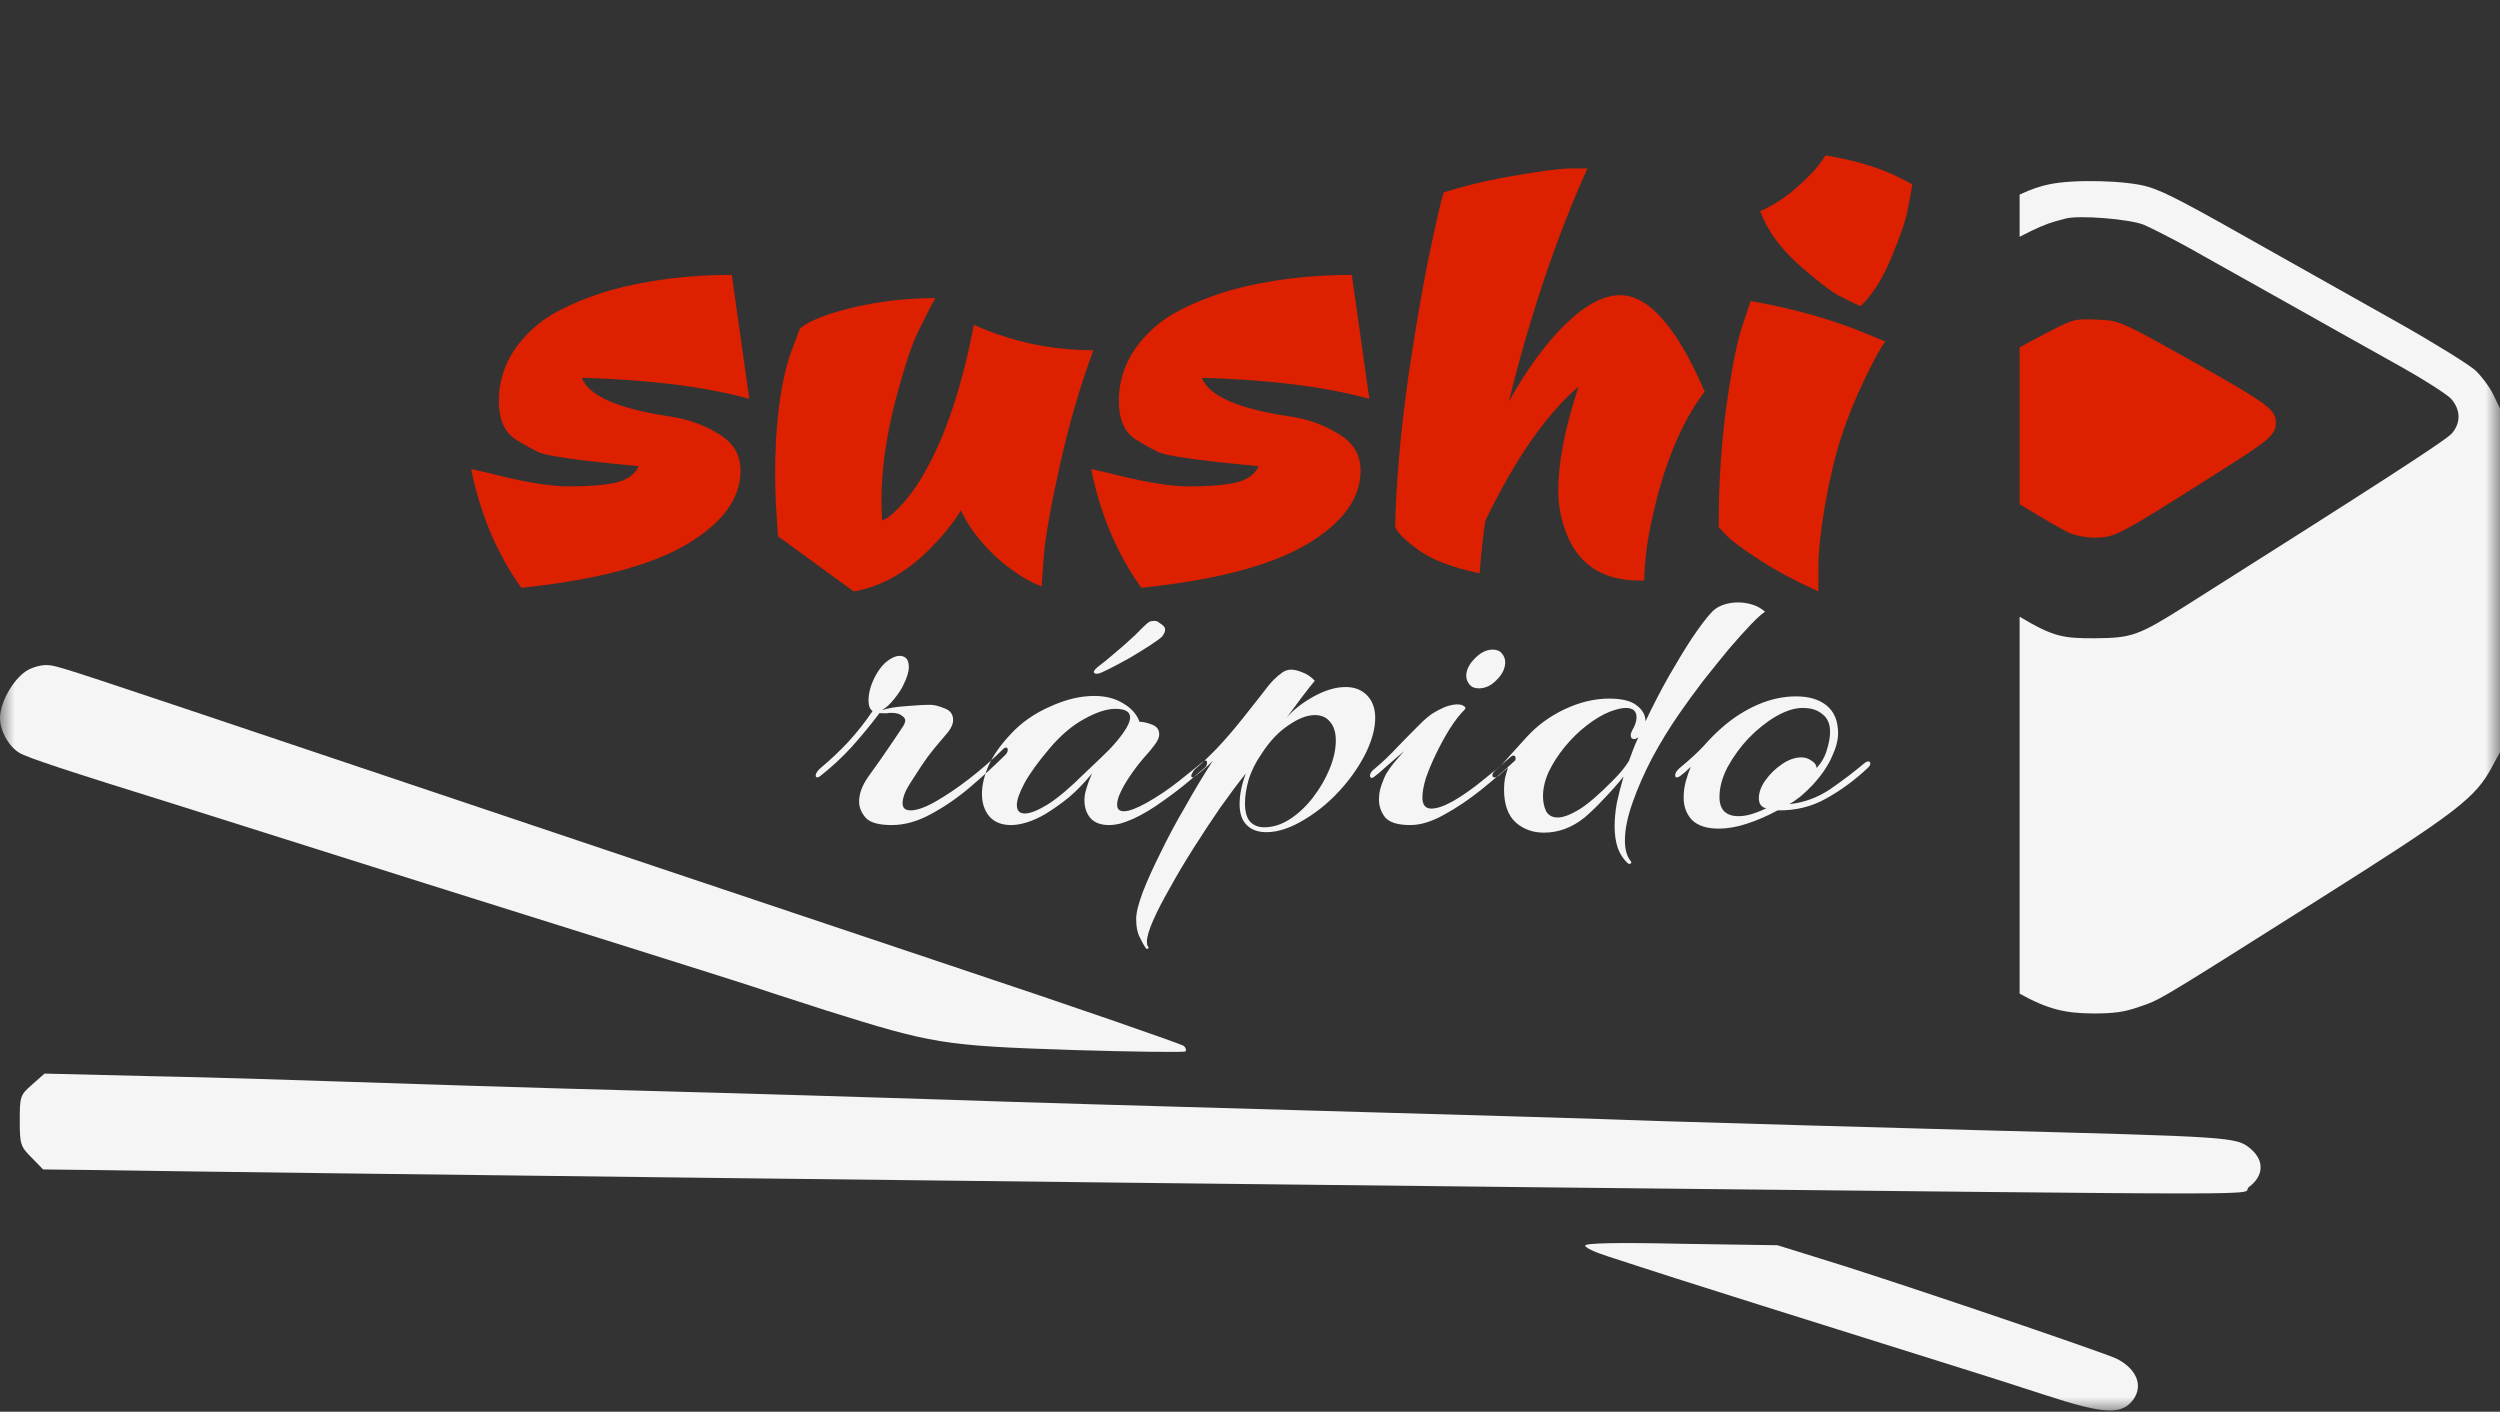
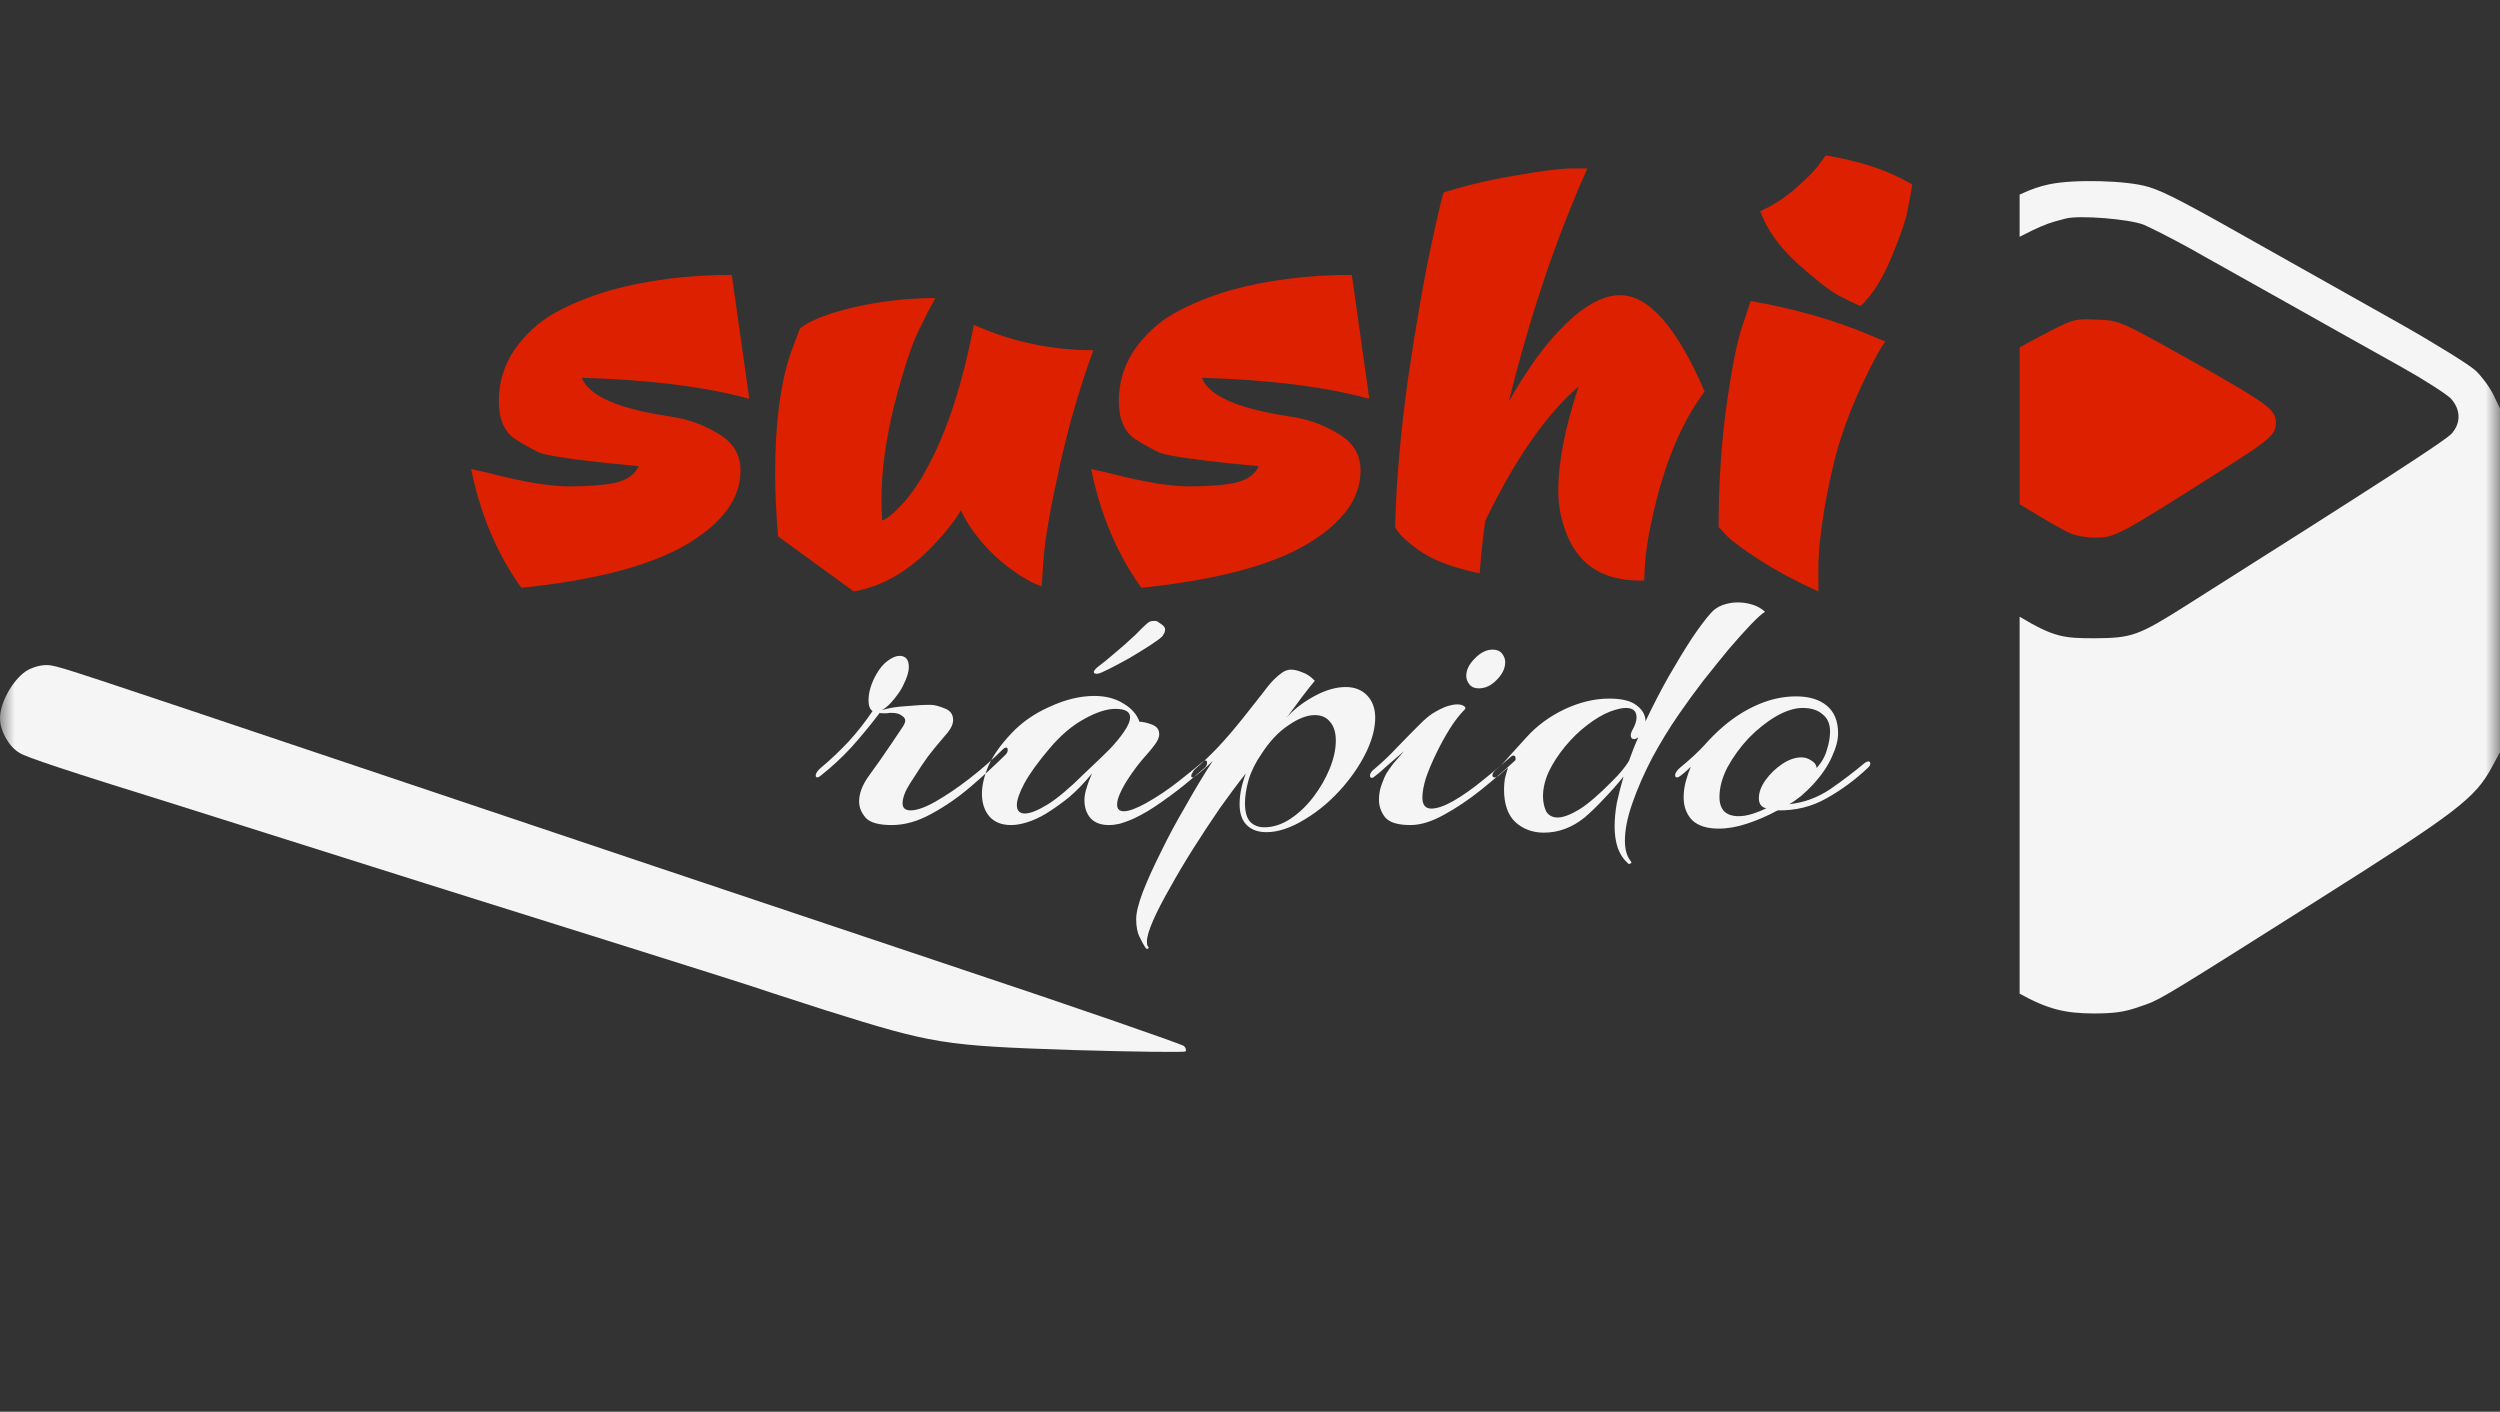
<svg xmlns="http://www.w3.org/2000/svg" width="85" height="48" viewBox="0 0 85 48" fill="none">
  <rect x="0" y="0" width="85" height="48" fill="#333333" stroke="none" />
  <g clip-path="url(#clip0_2175_4861)">
    <mask id="mask0_2175_4861" style="mask-type:luminance" maskUnits="userSpaceOnUse" x="0" y="0" width="85" height="48">
      <path d="M0 0H85V48H0V0Z" fill="white" />
    </mask>
    <g mask="url(#mask0_2175_4861)">
      <path fill-rule="evenodd" clip-rule="evenodd" d="M25.178 15.996C25.178 16.948 24.568 17.785 23.346 18.508C22.125 19.23 20.252 19.723 17.727 19.985C16.902 18.836 16.333 17.49 16.019 15.947C16.019 15.947 16.201 15.988 16.564 16.07C17.768 16.382 18.693 16.538 19.336 16.538C19.996 16.538 20.524 16.497 20.921 16.415C21.333 16.316 21.597 16.127 21.713 15.848C19.765 15.668 18.635 15.512 18.321 15.38C18.024 15.233 17.76 15.085 17.529 14.937C17.149 14.691 16.96 14.256 16.96 13.632C16.96 13.008 17.133 12.434 17.48 11.908C17.843 11.383 18.297 10.964 18.841 10.652C19.402 10.34 20.046 10.078 20.772 9.864C22.026 9.52 23.396 9.347 24.881 9.347L25.475 13.558C23.974 13.148 22.076 12.91 19.782 12.844C20.013 13.451 20.986 13.886 22.703 14.149C23.33 14.231 23.899 14.428 24.411 14.74C24.923 15.036 25.178 15.454 25.178 15.996ZM26.455 18.237C26.389 17.433 26.355 16.727 26.355 16.119C26.355 14.428 26.529 13.066 26.875 12.031L27.197 11.169C27.511 10.907 28.113 10.669 29.004 10.455C29.912 10.242 30.844 10.135 31.802 10.135C31.653 10.398 31.463 10.767 31.232 11.243C31.001 11.703 30.729 12.532 30.415 13.73C30.118 14.929 29.97 16.012 29.97 16.981C29.97 17.227 29.978 17.465 29.994 17.695C30.16 17.646 30.399 17.449 30.712 17.104C31.026 16.743 31.298 16.341 31.529 15.898C32.189 14.699 32.718 13.082 33.114 11.046C34.401 11.621 35.754 11.908 37.173 11.908C36.711 13.172 36.332 14.477 36.035 15.824C35.738 17.153 35.556 18.171 35.49 18.877L35.416 19.936C34.954 19.772 34.442 19.444 33.881 18.951C33.336 18.442 32.932 17.909 32.668 17.35C32.586 17.515 32.396 17.777 32.099 18.139C31.802 18.483 31.521 18.77 31.257 19C30.547 19.608 29.805 19.977 29.029 20.108L26.455 18.237ZM46.259 15.996C46.259 16.948 45.648 17.785 44.427 18.508C43.206 19.23 41.332 19.723 38.807 19.985C37.982 18.836 37.413 17.49 37.099 15.947C37.099 15.947 37.281 15.988 37.644 16.07C38.849 16.382 39.773 16.538 40.416 16.538C41.077 16.538 41.605 16.497 42.001 16.415C42.413 16.316 42.677 16.127 42.793 15.848C40.846 15.668 39.715 15.512 39.402 15.38C39.105 15.233 38.84 15.085 38.609 14.937C38.23 14.691 38.04 14.256 38.04 13.632C38.04 13.008 38.213 12.434 38.56 11.908C38.923 11.383 39.377 10.964 39.921 10.652C40.483 10.34 41.126 10.078 41.852 9.864C43.106 9.52 44.476 9.347 45.962 9.347L46.556 13.558C45.054 13.148 43.156 12.91 40.862 12.844C41.093 13.451 42.067 13.886 43.783 14.149C44.41 14.231 44.98 14.428 45.491 14.74C46.003 15.036 46.259 15.454 46.259 15.996ZM55.085 10.037C56.059 10.037 57.016 11.128 57.957 13.312C57.164 14.363 56.57 15.799 56.174 17.621C56.009 18.327 55.919 19.033 55.902 19.739H55.754C54.45 19.739 53.6 19.156 53.204 17.991C53.055 17.564 52.981 17.129 52.981 16.686C52.981 15.717 53.212 14.535 53.674 13.139C52.568 14.092 51.512 15.61 50.505 17.695C50.439 18.073 50.373 18.672 50.307 19.493C49.367 19.296 48.665 19.025 48.203 18.68C47.774 18.368 47.518 18.114 47.436 17.917C47.469 16.406 47.617 14.707 47.881 12.819C48.162 10.931 48.426 9.421 48.674 8.288C48.921 7.139 49.061 6.556 49.094 6.54C49.886 6.294 50.687 6.105 51.496 5.973C52.321 5.826 52.94 5.744 53.352 5.727H53.971C52.915 8.075 52.024 10.718 51.298 13.657C51.925 12.54 52.568 11.662 53.228 11.022C53.905 10.365 54.524 10.037 55.085 10.037ZM63.385 12.918C63.055 13.607 62.791 14.264 62.593 14.888C62.395 15.495 62.214 16.259 62.048 17.178C61.899 18.081 61.825 18.779 61.825 19.271C61.825 19.747 61.825 20.026 61.825 20.108C61.066 19.764 60.406 19.411 59.845 19.05C59.284 18.688 58.904 18.409 58.706 18.212L58.434 17.917C58.434 16.423 58.525 15.036 58.706 13.755C58.888 12.475 59.069 11.572 59.251 11.046L59.523 10.234C61.009 10.496 62.337 10.874 63.509 11.366L64.103 11.613C63.954 11.793 63.715 12.228 63.385 12.918ZM63.262 10.406C63.063 10.324 62.807 10.201 62.494 10.037C62.197 9.872 61.735 9.511 61.107 8.953C60.497 8.395 60.076 7.804 59.845 7.18C60.258 7 60.645 6.753 61.009 6.441C61.388 6.113 61.661 5.842 61.825 5.629L62.073 5.284C63.08 5.448 63.938 5.711 64.647 6.072L65.019 6.269C64.986 6.482 64.936 6.753 64.87 7.082C64.821 7.41 64.639 7.952 64.326 8.707C64.029 9.446 63.674 10.012 63.262 10.406Z" fill="#DD2100" />
      <path fill-rule="evenodd" clip-rule="evenodd" d="M0.978 22.764C0.501 23.007 0 23.846 0 24.418C0 24.843 0.293 25.378 0.66 25.597C0.88 25.743 2.31 26.217 5.988 27.36C6.49 27.518 8.836 28.259 11.182 29.001C13.541 29.743 15.79 30.46 16.193 30.581C17.953 31.129 25.139 33.39 25.42 33.487C25.591 33.548 26.789 33.937 28.072 34.35C31.714 35.493 32.056 35.554 36.444 35.7C38.534 35.761 40.269 35.785 40.306 35.748C40.343 35.712 40.318 35.627 40.257 35.566C40.196 35.505 36.627 34.265 32.325 32.831C23.111 29.743 21.4 29.171 12.038 26.022C2.493 22.813 2.188 22.716 1.772 22.631C1.528 22.582 1.259 22.631 0.978 22.764Z" fill="#F5F5F5" />
-       <path fill-rule="evenodd" clip-rule="evenodd" d="M1.088 36.879C0.684 37.232 0.672 37.281 0.672 38.107C0.672 38.91 0.697 38.983 1.075 39.359L1.466 39.761L3.52 39.785C9.435 39.882 37.727 40.211 52.429 40.369C79.096 40.648 76.066 40.648 76.468 40.356C76.97 39.98 76.995 39.457 76.518 39.056C76.029 38.654 75.98 38.654 67.156 38.423C63.197 38.314 58.406 38.18 56.524 38.119C54.642 38.047 49.203 37.888 44.425 37.755C39.658 37.621 34.159 37.463 32.203 37.39C30.26 37.329 25.604 37.183 21.876 37.086C18.149 36.989 13.639 36.843 11.855 36.782C10.07 36.721 7.015 36.624 5.06 36.588L1.515 36.502L1.088 36.879Z" fill="#F5F5F5" />
-       <path fill-rule="evenodd" clip-rule="evenodd" d="M53.896 42.35C53.896 42.423 54.238 42.581 54.666 42.715C55.081 42.848 56.108 43.189 56.952 43.456C58.246 43.87 60.092 44.453 67.034 46.63C67.51 46.775 68.635 47.14 69.539 47.432C71.434 48.052 72.057 48.101 72.448 47.687C72.9 47.201 72.705 46.581 71.983 46.204C71.58 45.997 63.905 43.395 61.84 42.775L60.434 42.338L57.171 42.289C54.959 42.24 53.896 42.265 53.896 42.35Z" fill="#F5F5F5" />
      <path fill-rule="evenodd" clip-rule="evenodd" d="M68.667 33.784C69.633 34.319 70.214 34.451 71.166 34.458C71.875 34.458 72.234 34.41 72.72 34.236C72.822 34.201 72.905 34.175 72.986 34.145C73.493 33.961 73.959 33.664 78.816 30.595C83.553 27.602 84.165 27.138 84.738 26.056L85 25.574V19.731V13.889L84.777 13.425C84.651 13.164 84.379 12.797 84.175 12.604C83.971 12.411 82.806 11.687 81.592 11.001C80.37 10.316 78.428 9.224 77.283 8.577C74.37 6.926 73.603 6.52 73.05 6.356C72.341 6.134 70.496 6.086 69.662 6.269C69.358 6.335 69.09 6.419 68.667 6.616V8.051C69.29 7.728 69.577 7.614 69.873 7.527C69.988 7.493 70.105 7.464 70.244 7.428C70.72 7.312 72.39 7.447 72.885 7.64C73.156 7.756 73.875 8.123 74.487 8.461C74.606 8.529 74.764 8.617 74.948 8.721C75.693 9.139 76.887 9.811 77.913 10.383C78.942 10.965 80.228 11.683 81.097 12.169C81.31 12.288 81.498 12.393 81.651 12.479C82.427 12.913 83.175 13.396 83.33 13.551C83.66 13.918 83.68 14.362 83.369 14.729C83.194 14.951 80.796 16.496 74.322 20.591C72.691 21.624 72.477 21.692 71.215 21.701C70.165 21.701 69.832 21.666 68.667 20.968V33.784Z" fill="#F5F5F5" />
      <path fill-rule="evenodd" clip-rule="evenodd" d="M68.667 17.144C69.522 17.666 70.246 18.086 70.429 18.147C70.632 18.225 70.982 18.282 71.205 18.282C71.923 18.273 71.962 18.253 75.555 15.974C77.176 14.951 77.379 14.777 77.379 14.371C77.379 13.937 77.107 13.734 74.855 12.459C72.636 11.218 72.2 10.967 71.736 10.899C71.598 10.879 71.456 10.875 71.264 10.866C70.574 10.837 70.496 10.856 69.807 11.204C69.48 11.371 69.086 11.581 68.667 11.809V17.144Z" fill="#DD2100" />
      <path fill-rule="evenodd" clip-rule="evenodd" d="M30.321 28.052C29.885 28.052 29.591 27.972 29.439 27.81C29.286 27.638 29.21 27.452 29.21 27.25C29.21 26.987 29.312 26.71 29.515 26.417C29.636 26.245 29.773 26.054 29.926 25.842C30.078 25.62 30.22 25.413 30.352 25.221C30.484 25.029 30.575 24.893 30.626 24.812C30.697 24.711 30.737 24.646 30.747 24.615C30.768 24.575 30.778 24.535 30.778 24.494C30.778 24.434 30.737 24.378 30.656 24.328C30.585 24.267 30.463 24.237 30.291 24.237C30.24 24.237 30.195 24.242 30.154 24.252C30.123 24.252 30.088 24.252 30.047 24.252C29.966 24.252 29.921 24.247 29.91 24.237L29.865 24.297C29.581 24.671 29.276 25.039 28.951 25.403C28.627 25.756 28.272 26.084 27.886 26.387C27.846 26.417 27.815 26.432 27.795 26.432C27.754 26.432 27.734 26.412 27.734 26.372C27.734 26.291 27.795 26.2 27.916 26.099C28.231 25.837 28.541 25.544 28.845 25.221C29.149 24.888 29.423 24.54 29.667 24.176C29.576 24.116 29.53 23.995 29.53 23.813C29.53 23.54 29.616 23.248 29.789 22.935C29.91 22.723 30.042 22.566 30.184 22.465C30.337 22.354 30.468 22.299 30.58 22.299C30.793 22.299 30.9 22.425 30.9 22.677C30.9 22.839 30.839 23.041 30.717 23.283C30.666 23.404 30.565 23.561 30.413 23.752C30.27 23.934 30.128 24.065 29.986 24.146C30.2 24.075 30.468 24.03 30.793 24.01C31.128 23.98 31.407 23.964 31.63 23.964C31.762 23.964 31.924 24.005 32.117 24.085C32.31 24.156 32.406 24.287 32.406 24.479C32.406 24.61 32.346 24.752 32.224 24.903C32.193 24.944 32.112 25.039 31.98 25.191C31.848 25.342 31.701 25.524 31.539 25.736C31.387 25.948 31.245 26.16 31.113 26.372C30.981 26.564 30.874 26.74 30.793 26.902C30.722 27.063 30.687 27.199 30.687 27.31C30.687 27.472 30.778 27.553 30.96 27.553C31.174 27.553 31.458 27.452 31.813 27.25C32.168 27.048 32.548 26.791 32.954 26.478C33.37 26.155 33.751 25.822 34.096 25.478C34.136 25.438 34.172 25.418 34.202 25.418C34.243 25.418 34.263 25.443 34.263 25.494C34.263 25.554 34.238 25.61 34.187 25.66C33.832 26.013 33.436 26.377 33 26.75C32.574 27.114 32.127 27.422 31.661 27.674C31.204 27.926 30.758 28.052 30.321 28.052ZM34.375 28.052C34.06 28.052 33.817 27.956 33.644 27.765C33.472 27.563 33.386 27.305 33.386 26.992C33.386 26.7 33.462 26.377 33.614 26.023C33.776 25.67 34.03 25.312 34.375 24.948C34.73 24.565 35.171 24.257 35.699 24.025C36.227 23.783 36.729 23.662 37.206 23.662C37.591 23.662 37.921 23.747 38.195 23.919C38.469 24.08 38.652 24.287 38.743 24.54C38.855 24.54 38.992 24.57 39.154 24.631C39.326 24.691 39.413 24.802 39.413 24.964C39.413 25.075 39.357 25.201 39.245 25.342C39.174 25.443 39.047 25.595 38.865 25.796C38.692 25.998 38.53 26.215 38.378 26.447C38.256 26.629 38.16 26.801 38.088 26.962C38.017 27.114 37.982 27.245 37.982 27.356C37.982 27.507 38.058 27.583 38.21 27.583C38.383 27.583 38.642 27.487 38.986 27.295C39.362 27.083 39.722 26.841 40.067 26.569C40.412 26.296 40.681 26.079 40.874 25.918C40.925 25.877 40.96 25.857 40.98 25.857C41.021 25.857 41.041 25.882 41.041 25.933C41.041 25.993 41.016 26.049 40.965 26.099C40.874 26.18 40.696 26.331 40.432 26.553C40.169 26.775 39.864 27.008 39.519 27.25C39.184 27.492 38.855 27.689 38.53 27.84C38.367 27.911 38.215 27.966 38.073 28.007C37.941 28.037 37.82 28.052 37.708 28.052C37.434 28.052 37.226 27.977 37.084 27.825C36.942 27.664 36.871 27.457 36.871 27.204C36.871 27.104 36.886 26.997 36.916 26.887C36.947 26.775 36.983 26.665 37.023 26.553L37.13 26.296C36.866 26.619 36.602 26.892 36.338 27.114C36.074 27.326 35.81 27.512 35.547 27.674C35.324 27.805 35.111 27.901 34.907 27.962C34.715 28.022 34.537 28.052 34.375 28.052ZM34.847 27.659C35.029 27.659 35.293 27.553 35.638 27.341C35.983 27.119 36.384 26.78 36.84 26.326C36.901 26.266 37.013 26.16 37.175 26.008C37.348 25.847 37.53 25.67 37.723 25.478C37.916 25.276 38.078 25.08 38.21 24.888C38.352 24.686 38.423 24.52 38.423 24.388C38.423 24.197 38.256 24.101 37.921 24.101C37.627 24.101 37.272 24.217 36.856 24.449C36.45 24.671 36.059 25.004 35.684 25.448C35.298 25.902 35.014 26.296 34.831 26.629C34.659 26.952 34.573 27.199 34.573 27.371C34.573 27.563 34.664 27.659 34.847 27.659ZM38.965 32.246C38.894 32.145 38.823 32.019 38.752 31.868C38.671 31.716 38.63 31.509 38.63 31.247C38.63 31.035 38.706 30.727 38.858 30.323C39.011 29.93 39.214 29.481 39.467 28.976C39.711 28.471 39.99 27.951 40.304 27.416C40.609 26.871 40.918 26.357 41.233 25.872C41.04 26.064 40.842 26.235 40.639 26.387C40.599 26.417 40.568 26.432 40.548 26.432C40.517 26.432 40.502 26.412 40.502 26.372C40.502 26.352 40.517 26.316 40.548 26.266C40.568 26.215 40.609 26.165 40.67 26.114C40.873 25.943 41.116 25.711 41.4 25.418C41.684 25.115 41.978 24.772 42.283 24.388C42.516 24.096 42.719 23.838 42.892 23.616C43.064 23.384 43.201 23.217 43.303 23.116C43.414 23.005 43.516 22.92 43.607 22.859C43.698 22.799 43.795 22.768 43.896 22.768C44.008 22.768 44.135 22.799 44.277 22.859C44.429 22.91 44.571 23.005 44.703 23.147C44.591 23.278 44.444 23.465 44.261 23.707C44.079 23.949 43.906 24.181 43.744 24.403C43.977 24.131 44.287 23.889 44.672 23.677C45.058 23.465 45.418 23.359 45.753 23.359C46.057 23.359 46.301 23.455 46.484 23.646C46.666 23.838 46.757 24.09 46.757 24.403C46.757 24.747 46.661 25.125 46.468 25.539C46.276 25.943 46.017 26.336 45.692 26.72C45.296 27.184 44.855 27.563 44.368 27.855C43.891 28.148 43.455 28.294 43.059 28.294C42.775 28.294 42.552 28.214 42.389 28.052C42.227 27.891 42.146 27.654 42.146 27.341C42.146 27.018 42.217 26.669 42.359 26.296C42.085 26.639 41.791 27.033 41.476 27.477C41.172 27.921 40.873 28.375 40.578 28.84C40.284 29.304 40.02 29.748 39.787 30.172C39.543 30.596 39.35 30.969 39.208 31.292C39.066 31.615 38.995 31.858 38.995 32.019C38.995 32.1 39.005 32.15 39.026 32.17C39.056 32.211 39.061 32.236 39.041 32.246C39.011 32.266 38.985 32.266 38.965 32.246ZM42.983 28.128C43.277 28.128 43.566 28.037 43.851 27.855C44.145 27.664 44.409 27.416 44.642 27.114C44.875 26.811 45.063 26.488 45.205 26.145C45.347 25.801 45.418 25.478 45.418 25.176C45.418 24.903 45.352 24.691 45.22 24.54C45.099 24.388 44.926 24.313 44.703 24.313C44.439 24.313 44.14 24.429 43.805 24.661C43.47 24.883 43.166 25.206 42.892 25.63C42.689 25.922 42.542 26.22 42.45 26.523C42.369 26.816 42.329 27.078 42.329 27.31C42.329 27.603 42.389 27.815 42.511 27.946C42.633 28.067 42.79 28.128 42.983 28.128ZM50.279 23.404C50.137 23.404 50.03 23.359 49.959 23.268C49.888 23.177 49.853 23.081 49.853 22.98C49.853 22.778 49.949 22.581 50.142 22.39C50.335 22.188 50.538 22.087 50.751 22.087C50.893 22.087 50.999 22.132 51.07 22.223C51.142 22.314 51.177 22.41 51.177 22.511C51.177 22.723 51.081 22.925 50.888 23.116C50.705 23.308 50.502 23.404 50.279 23.404ZM47.95 28.052C47.534 28.052 47.25 27.966 47.098 27.795C46.956 27.613 46.885 27.411 46.885 27.189C46.885 27.008 46.915 26.836 46.976 26.674C47.037 26.503 47.088 26.382 47.129 26.311C47.189 26.21 47.271 26.094 47.372 25.963C47.483 25.832 47.605 25.69 47.737 25.539C47.534 25.711 47.342 25.877 47.159 26.039C46.986 26.2 46.844 26.321 46.733 26.402C46.702 26.432 46.672 26.447 46.641 26.447C46.601 26.447 46.58 26.422 46.58 26.372C46.58 26.291 46.636 26.21 46.748 26.129C47.012 25.907 47.266 25.665 47.509 25.403C47.763 25.14 48.001 24.898 48.224 24.676C48.448 24.444 48.645 24.282 48.818 24.192C49 24.09 49.148 24.025 49.259 23.995C49.371 23.964 49.462 23.949 49.533 23.949C49.645 23.949 49.726 23.969 49.777 24.01C49.828 24.04 49.837 24.075 49.807 24.116C49.635 24.287 49.462 24.509 49.29 24.782C49.127 25.044 48.975 25.322 48.833 25.615C48.691 25.907 48.574 26.185 48.483 26.447C48.402 26.71 48.361 26.932 48.361 27.114C48.361 27.366 48.462 27.492 48.666 27.492C48.858 27.492 49.107 27.406 49.411 27.235C49.726 27.053 50.051 26.826 50.386 26.553C50.731 26.281 51.05 26.013 51.345 25.751C51.385 25.711 51.42 25.69 51.451 25.69C51.502 25.69 51.527 25.716 51.527 25.766C51.537 25.817 51.527 25.852 51.496 25.872C51.161 26.185 50.781 26.513 50.355 26.856C49.939 27.189 49.518 27.472 49.092 27.704C48.676 27.936 48.295 28.052 47.95 28.052ZM55.368 29.369C55.206 29.228 55.084 29.047 55.003 28.825C54.932 28.613 54.897 28.37 54.897 28.098C54.897 27.845 54.922 27.578 54.973 27.295C55.033 27.013 55.11 26.715 55.201 26.402C55.008 26.644 54.79 26.892 54.547 27.144C54.313 27.396 54.09 27.613 53.877 27.795C53.451 28.138 52.989 28.31 52.492 28.31C52.116 28.31 51.797 28.194 51.533 27.962C51.269 27.719 51.137 27.346 51.137 26.841C51.137 26.71 51.148 26.584 51.168 26.463C51.198 26.341 51.234 26.22 51.274 26.099C51.213 26.15 51.152 26.2 51.092 26.251C51.041 26.301 50.99 26.346 50.939 26.387C50.899 26.417 50.858 26.432 50.818 26.432C50.767 26.432 50.742 26.407 50.742 26.357C50.742 26.296 50.792 26.225 50.894 26.145C51.026 26.034 51.173 25.882 51.335 25.69C51.508 25.499 51.695 25.292 51.898 25.07C52.253 24.676 52.685 24.358 53.192 24.116C53.709 23.873 54.217 23.752 54.714 23.752C55.14 23.752 55.45 23.828 55.642 23.98C55.845 24.131 55.947 24.313 55.947 24.525C56.2 23.99 56.464 23.48 56.738 22.995C57.022 22.501 57.286 22.067 57.53 21.693C57.783 21.32 57.992 21.042 58.154 20.861C58.265 20.729 58.402 20.634 58.565 20.573C58.737 20.512 58.909 20.482 59.082 20.482C59.254 20.482 59.422 20.507 59.584 20.558C59.747 20.608 59.889 20.689 60.011 20.8C59.909 20.861 59.747 21.007 59.524 21.239C59.311 21.461 59.062 21.739 58.777 22.072C58.504 22.405 58.214 22.763 57.91 23.147C57.616 23.53 57.337 23.914 57.073 24.297C56.758 24.752 56.459 25.241 56.175 25.766C55.901 26.291 55.678 26.801 55.505 27.295C55.333 27.78 55.247 28.209 55.247 28.582C55.247 28.885 55.313 29.117 55.445 29.279C55.475 29.319 55.475 29.344 55.445 29.354C55.414 29.375 55.389 29.38 55.368 29.369ZM52.964 27.795C53.146 27.795 53.39 27.704 53.694 27.522C53.998 27.331 54.374 27.008 54.821 26.553C54.963 26.412 55.074 26.291 55.155 26.19C55.247 26.079 55.323 25.973 55.383 25.872C55.434 25.731 55.485 25.595 55.536 25.463C55.587 25.332 55.642 25.201 55.703 25.07C55.642 25.11 55.597 25.13 55.566 25.13C55.485 25.13 55.445 25.085 55.445 24.994C55.445 24.953 55.46 24.903 55.49 24.843C55.592 24.671 55.642 24.52 55.642 24.388C55.642 24.176 55.52 24.07 55.277 24.07C55.145 24.07 54.968 24.111 54.745 24.192C54.491 24.292 54.227 24.449 53.953 24.661C53.689 24.863 53.441 25.105 53.207 25.388C52.984 25.66 52.801 25.943 52.659 26.235C52.527 26.528 52.462 26.806 52.462 27.068C52.462 27.26 52.497 27.432 52.568 27.583C52.649 27.724 52.781 27.795 52.964 27.795ZM58.431 28.173C58.036 28.173 57.736 28.078 57.533 27.886C57.341 27.684 57.244 27.427 57.244 27.113C57.244 26.922 57.27 26.735 57.32 26.553C57.371 26.372 57.427 26.21 57.488 26.069C57.417 26.14 57.346 26.205 57.275 26.266C57.214 26.316 57.163 26.357 57.123 26.387C57.082 26.417 57.047 26.432 57.016 26.432C56.975 26.432 56.955 26.407 56.955 26.357C56.955 26.286 57.006 26.205 57.107 26.114C57.462 25.822 57.741 25.564 57.944 25.342C58.148 25.11 58.36 24.898 58.584 24.706C58.959 24.383 59.36 24.131 59.786 23.949C60.212 23.767 60.638 23.677 61.064 23.677C61.511 23.677 61.861 23.783 62.114 23.995C62.368 24.207 62.495 24.52 62.495 24.933C62.495 25.166 62.424 25.433 62.282 25.736C62.15 26.039 61.937 26.352 61.643 26.674C61.521 26.806 61.384 26.937 61.232 27.068C61.08 27.189 60.948 27.28 60.836 27.341C61.333 27.29 61.8 27.119 62.236 26.826C62.672 26.523 63.063 26.225 63.409 25.933C63.459 25.902 63.495 25.887 63.515 25.887C63.566 25.887 63.591 25.913 63.591 25.963C63.591 26.003 63.566 26.049 63.515 26.099C63.079 26.513 62.607 26.861 62.099 27.144C61.602 27.427 61.049 27.563 60.44 27.553C60.086 27.744 59.735 27.896 59.391 28.007C59.056 28.118 58.736 28.173 58.431 28.173ZM59.116 27.75C59.258 27.75 59.41 27.724 59.573 27.674C59.735 27.623 59.898 27.558 60.06 27.477C59.999 27.477 59.938 27.447 59.877 27.386C59.827 27.326 59.801 27.245 59.801 27.144C59.801 26.942 59.877 26.735 60.029 26.523C60.182 26.311 60.369 26.129 60.593 25.978C60.816 25.827 61.034 25.751 61.247 25.751C61.369 25.751 61.48 25.786 61.582 25.857C61.693 25.918 61.755 26.003 61.765 26.114C61.937 25.922 62.054 25.716 62.114 25.494C62.186 25.271 62.222 25.065 62.222 24.873C62.222 24.61 62.135 24.413 61.962 24.282C61.8 24.141 61.577 24.07 61.293 24.07C61.019 24.07 60.715 24.166 60.38 24.358C60.055 24.55 59.745 24.797 59.451 25.1C59.167 25.403 58.929 25.731 58.736 26.084C58.553 26.437 58.462 26.775 58.462 27.098C58.462 27.532 58.68 27.75 59.116 27.75Z" fill="#F5F5F5" />
    </g>
    <path d="M37.324 22.906C37.239 22.914 37.194 22.896 37.19 22.854C37.186 22.801 37.259 22.719 37.409 22.609C37.51 22.536 37.664 22.41 37.873 22.23C38.093 22.05 38.336 21.835 38.602 21.586C38.74 21.445 38.853 21.333 38.942 21.25C39.031 21.168 39.096 21.124 39.139 21.12C39.171 21.117 39.208 21.114 39.251 21.11C39.304 21.105 39.359 21.127 39.417 21.176C39.541 21.25 39.607 21.319 39.612 21.383C39.616 21.425 39.609 21.469 39.592 21.513C39.574 21.547 39.55 21.587 39.522 21.632C39.454 21.702 39.313 21.806 39.1 21.943C38.888 22.08 38.655 22.224 38.4 22.375C38.145 22.516 37.915 22.639 37.711 22.743C37.506 22.847 37.377 22.901 37.324 22.906Z" fill="#F5F5F5" />
  </g>
  <defs>
    <clipPath id="clip0_2175_4861">
      <rect width="85" height="48" fill="white" />
    </clipPath>
  </defs>
</svg>